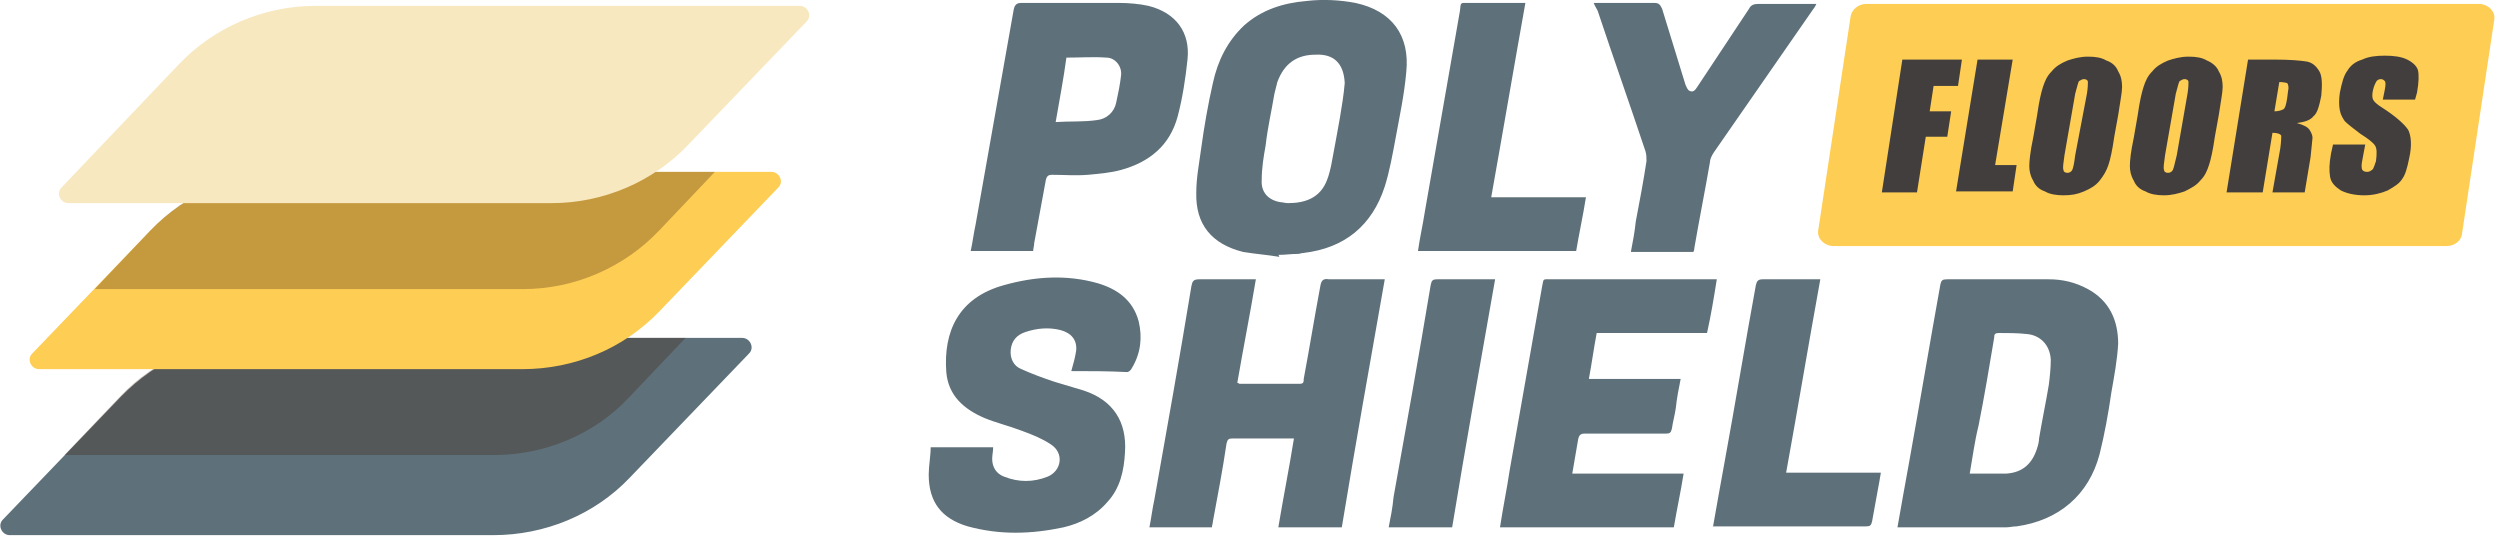
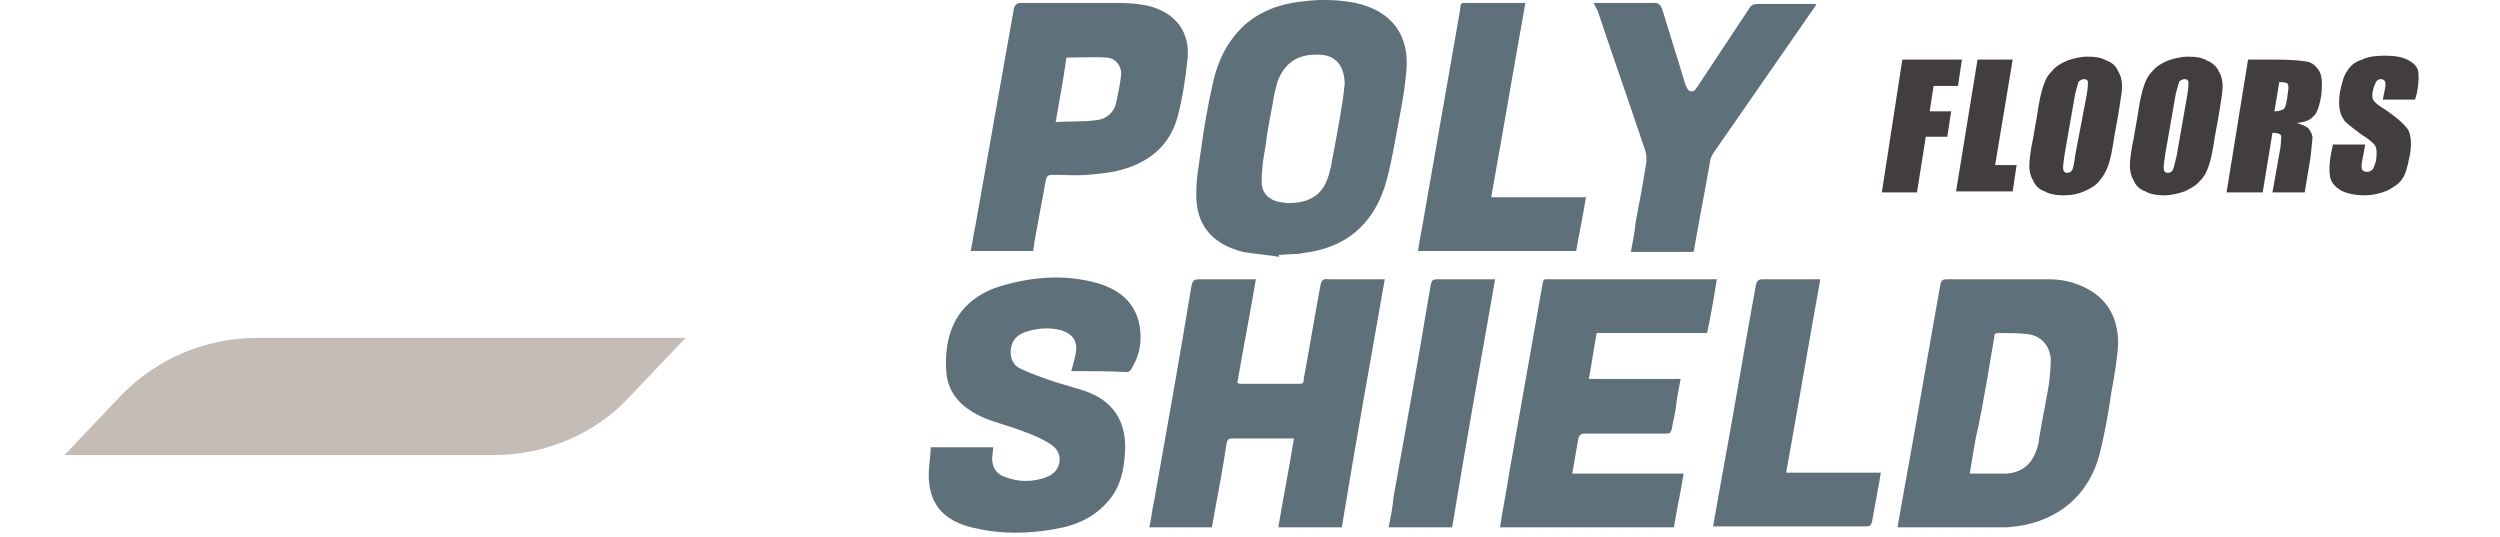
<svg xmlns="http://www.w3.org/2000/svg" version="1.1" id="Layer_1" x="0" y="0" viewBox="0 0 256 55" style="enable-background:new 0 0 256 55" xml:space="preserve">
  <style>.st0{fill:#5e707a}.st1{opacity:.3;fill:#42210b;enable-background:new}.st2{fill:#fdcd54}</style>
-   <path class="st0" d="M50.5 54.8H1c-.8 0-1.3-1-.7-1.6l12.1-12.6c3.7-3.8 8.7-6 14-6H76c.8 0 1.3 1 .7 1.6L64.5 48.9c-3.6 3.8-8.7 5.9-14 5.9z" />
  <path class="st1" d="m64.5 40.6 5.7-6H26.3c-5.3 0-10.4 2.2-14 6l-5.7 6h43.9c5.3 0 10.4-2.1 14-6z" />
-   <path class="st2" d="M53.5 37.8H4c-.8 0-1.3-1-.7-1.6l12.1-12.6c3.7-3.8 8.7-6 14-6H79c.8 0 1.3 1 .7 1.6L67.6 31.8c-3.7 3.9-8.8 6-14.1 6z" />
-   <path class="st1" d="m67.5 23.6 5.7-6H29.4c-5.3 0-10.4 2.2-14 6l-5.7 6h43.9c5.2 0 10.3-2.2 13.9-6z" />
-   <path d="M56.5 20.8H7c-.8 0-1.3-1-.7-1.6l12-12.6c3.6-3.8 8.7-6 14-6h49.6c.8 0 1.3 1 .7 1.6L70.5 14.8c-3.6 3.8-8.7 6-14 6z" style="fill:#f8e8c0" />
  <path class="st0" d="M194.3 54c.4-2.3.8-4.5 1.2-6.7 1.1-6.1 2.1-12.1 3.2-18.2.1-.4.2-.5.7-.5h10.4c1.4 0 2.7.3 4 1 2.2 1.2 3.1 3.2 3.1 5.6-.1 1.7-.4 3.3-.7 5-.3 2.1-.7 4.3-1.2 6.3-1.1 4.2-4.2 6.8-8.5 7.4-.4 0-.7.1-1.1.1h-11.1zm7.4-5.5h3.7c1.7-.1 2.7-1 3.2-2.6.1-.3.2-.7.2-1 .3-1.8.7-3.7 1-5.5.1-.8.2-1.7.2-2.6-.1-1.5-1.1-2.5-2.5-2.6-.9-.1-1.9-.1-2.8-.1-.4 0-.5.1-.5.5-.5 3-1 6-1.6 9-.4 1.6-.6 3.2-.9 4.9zM137.4 54h-6.5c.5-3 1.1-6 1.6-9.1h-6.3c-.4 0-.5.1-.6.5-.4 2.7-.9 5.3-1.4 8 0 .2-.1.4-.1.6h-6.4c.2-1 .3-1.9.5-2.8 1.3-7.3 2.6-14.6 3.8-21.9.1-.5.2-.7.8-.7h5.8c-.6 3.6-1.3 7.1-1.9 10.6.1 0 .2.1.2.1h6.2c.4 0 .4-.2.4-.5.6-3.2 1.1-6.3 1.7-9.5.1-.6.3-.8.9-.7h5.7c-1.5 8.5-3 16.9-4.4 25.4zM131 26.3c-1.2-.2-2.5-.3-3.7-.5-3.2-.8-4.9-2.8-4.8-6.1 0-1.5.3-3 .5-4.5.3-2.2.7-4.5 1.2-6.7.5-2.3 1.5-4.3 3.2-5.9 1.8-1.6 4-2.3 6.4-2.5 1.7-.2 3.4-.1 5 .2 3.7.8 5.6 3.3 5.2 7.1-.2 2.3-.7 4.6-1.1 6.8-.3 1.6-.6 3.3-1.1 4.9-1.3 4-4.1 6.3-8.3 6.8-.2 0-.4.1-.6.1-.7 0-1.3.1-2 .1.1.1.1.2.1.2zm3.7-20.7c-1.9 0-3.2.9-3.9 2.8l-.3 1.2c-.3 1.8-.7 3.5-.9 5.3-.2 1.1-.4 2.3-.4 3.5-.1 1.3.7 2.1 1.9 2.3.2 0 .5.1.8.1 1.7 0 3.3-.5 4-2.4.2-.5.3-1 .4-1.4.3-1.6.6-3.2.9-4.9.2-1.2.4-2.4.5-3.6-.1-2-1.1-3-3-2.9zm-25 32.4c.2-.7.4-1.4.5-2.1.1-1.1-.5-1.8-1.6-2.1-1.2-.3-2.4-.2-3.6.2-.9.3-1.4.9-1.5 1.8-.1.9.3 1.7 1.1 2 1.1.5 2.2.9 3.4 1.3l3 .9c3 1 4.4 3.2 4.2 6.3-.1 1.9-.5 3.7-1.8 5.1-1.2 1.4-2.8 2.2-4.5 2.6-3.3.7-6.5.8-9.8-.1-2.7-.8-4-2.5-4-5.3 0-.9.2-1.9.2-2.8h6.4c0 .4-.1.8-.1 1.2 0 .8.4 1.5 1.2 1.8 1.5.6 3 .6 4.5 0 1.4-.6 1.7-2.4.3-3.3-.9-.6-1.9-1-3-1.4-1.3-.5-2.6-.8-3.8-1.3-2.1-.9-3.7-2.3-3.9-4.7-.3-4.1 1.2-7.6 5.9-8.9 3.2-.9 6.4-1.1 9.6-.2 2 .6 3.6 1.7 4.2 3.9.4 1.7.2 3.3-.7 4.8-.1.2-.3.4-.5.4-1.9-.1-3.8-.1-5.7-.1zm43.9 16c.3-2 .7-3.9 1-5.9 1.1-6.2 2.2-12.5 3.3-18.7.2-.9 0-.8.9-.8h17c-.3 1.9-.6 3.7-1 5.5h-11.3c-.3 1.6-.5 3.1-.8 4.7h9.4c-.2 1-.4 2-.5 3-.1.7-.3 1.4-.4 2.1-.1.4-.2.5-.6.5h-8.3c-.4 0-.6.1-.7.6-.2 1.2-.4 2.3-.6 3.5h11.4c-.3 1.9-.7 3.7-1 5.5h-17.8zm-47.8-28.3h-6.4c.2-.9.3-1.8.5-2.7 1.3-7.3 2.6-14.7 3.9-22 .1-.5.3-.7.8-.7h10c1 0 2.1.1 3 .3 2.8.7 4.3 2.7 4 5.5-.2 1.9-.5 3.9-1 5.8-.8 3-2.9 4.7-5.8 5.5-1.1.3-2.3.4-3.4.5-1.2.1-2.5 0-3.7 0-.3 0-.5.1-.6.5-.4 2.2-.8 4.3-1.2 6.5 0 .3-.1.5-.1.8zm2.3-13.2c1.4-.1 2.8 0 4.2-.2 1-.1 1.8-.8 2-1.8.2-.9.4-1.9.5-2.8.1-.9-.6-1.8-1.5-1.8-1.3-.1-2.7 0-4.1 0-.3 2.2-.7 4.3-1.1 6.6zM163.2.3h6.2c.5 0 .6.2.8.6l2.4 7.8c.1.2.2.5.4.6.4.2.6-.1.8-.4 1.8-2.7 3.5-5.3 5.3-8 .2-.4.5-.5 1-.5h5.9c-.1.2-.2.4-.3.5l-10.2 14.7c-.2.3-.4.7-.4 1-.5 2.9-1.1 5.9-1.6 8.8 0 .1 0 .2-.1.4H167c.2-1 .4-2.1.5-3.1.4-2.1.8-4.2 1.1-6.2 0-.3 0-.7-.1-1-1.6-4.8-3.3-9.6-4.9-14.4-.2-.4-.3-.5-.4-.8zM175.4 54c.4-2.3.8-4.5 1.2-6.7 1.1-6 2.1-12.1 3.2-18.1.1-.4.2-.6.7-.6h5.9c-1.2 6.6-2.3 13.2-3.5 19.8h9.7c-.1.6-.2 1.2-.3 1.7l-.6 3.3c-.1.4-.2.5-.6.5h-15.7zM156.2.3c-1.2 6.7-2.3 13.2-3.5 19.9h9.7c-.3 1.9-.7 3.7-1 5.5h-16.2c.2-1.4.5-2.7.7-4 1.2-6.9 2.4-13.7 3.6-20.6.1-.9 0-.8.9-.8h5.8zm-3.1 28.3c-1.5 8.5-3 16.9-4.4 25.4h-6.5c.2-1 .4-2 .5-3.1 1.3-7.2 2.6-14.5 3.8-21.7.1-.5.2-.6.7-.6h5.9z" />
-   <path class="st2" d="M250.5 25.2h-62.7c-1 0-1.8-.8-1.6-1.7l3.3-21.8c.1-.7.8-1.3 1.6-1.3h62.7c1 0 1.8.8 1.6 1.7L252.1 24c-.1.7-.8 1.2-1.6 1.2z" />
  <path d="M194.8 6.1h6.1l-.4 2.7H198l-.4 2.6h2.2l-.4 2.6h-2.2l-.9 5.7h-3.6l2.1-13.6zm11.3 0-1.8 10.8h2.2l-.4 2.7h-5.8l2.2-13.5h3.6zm10.4 7.9c-.2 1.4-.4 2.3-.6 2.9-.2.6-.5 1.1-.9 1.6s-.9.8-1.6 1.1-1.3.4-2.1.4c-.7 0-1.4-.1-1.9-.4-.6-.2-1-.6-1.2-1.1-.3-.5-.4-1-.4-1.5s.1-1.5.4-2.9l.4-2.3c.2-1.4.4-2.3.6-2.9s.4-1.1.9-1.6c.4-.5.9-.8 1.6-1.1.6-.2 1.3-.4 2.1-.4s1.4.1 1.9.4c.6.2 1 .6 1.2 1.1.3.5.4 1 .4 1.6 0 .6-.2 1.5-.4 2.9l-.4 2.2zm-2.8-4.4c.1-.6.1-1 .1-1.2 0-.2-.2-.3-.4-.3s-.3.1-.5.2c-.1.1-.2.6-.4 1.3l-1.1 6.3c-.1.8-.2 1.3-.1 1.5 0 .2.2.3.4.3s.4-.1.5-.3c.1-.2.2-.7.3-1.5l1.2-6.3zm13.1 4.4c-.2 1.4-.4 2.3-.6 2.9-.2.6-.4 1.1-.9 1.6-.4.5-1 .8-1.6 1.1-.6.2-1.3.4-2.1.4-.7 0-1.4-.1-1.9-.4-.6-.2-1-.6-1.2-1.1-.3-.5-.4-1-.4-1.5 0-.6.1-1.5.4-2.9l.4-2.3c.2-1.4.4-2.3.6-2.9s.4-1.1.9-1.6c.4-.5.9-.8 1.6-1.1.6-.2 1.3-.4 2.1-.4s1.4.1 1.9.4c.5.2 1 .6 1.2 1.1.3.5.4 1 .4 1.6 0 .6-.2 1.5-.4 2.9l-.4 2.2zM224 9.6c.1-.6.1-1 .1-1.2 0-.2-.2-.3-.4-.3s-.3.1-.5.2c-.1.1-.2.6-.4 1.3l-1.1 6.3c-.1.8-.2 1.3-.1 1.5 0 .2.2.3.4.3s.4-.1.5-.3c.1-.2.2-.7.4-1.5l1.1-6.3zm6.2-3.5h2.6c1.7 0 2.8.1 3.4.2s1 .5 1.3 1c.3.5.3 1.4.2 2.5-.2 1-.4 1.8-.8 2.1-.3.4-.9.6-1.7.7.7.2 1.1.4 1.3.7.2.3.3.6.3.8 0 .2-.1.9-.2 2l-.6 3.6h-3.3l.8-4.5c.1-.7.1-1.2.1-1.3-.1-.2-.4-.3-.9-.3l-1 6.1H228l2.2-13.6zm3.2 2.3-.5 3c.4 0 .7-.1.9-.2.2-.1.3-.5.4-1.1l.1-.8c.1-.4 0-.7-.1-.8-.1 0-.3-.1-.8-.1zm13.9 1.8H244l.2-1c.1-.5.1-.8 0-.9-.1-.1-.2-.2-.4-.2s-.4.1-.5.3-.2.4-.3.8c-.1.4-.1.8 0 1 .1.2.4.5.9.8 1.4.9 2.3 1.7 2.7 2.3.3.6.4 1.6.1 2.9-.2 1-.4 1.7-.7 2.1-.3.5-.8.8-1.5 1.2-.7.3-1.5.5-2.4.5-1 0-1.8-.2-2.4-.5-.6-.4-1-.8-1.1-1.4-.1-.6-.1-1.3.1-2.4l.2-.9h3.3l-.3 1.6c-.1.5-.1.8 0 1 .1.1.2.2.5.2.2 0 .4-.1.6-.3.1-.2.2-.5.3-.8.1-.8.1-1.3-.1-1.6s-.7-.7-1.5-1.2c-.8-.6-1.3-1-1.6-1.3-.2-.3-.4-.6-.5-1.1-.1-.5-.1-1.1 0-1.8.2-1 .4-1.8.8-2.3.3-.5.8-.9 1.5-1.1.6-.3 1.4-.4 2.3-.4.9 0 1.7.1 2.3.4.6.3 1 .7 1.1 1.1.1.4.1 1.2-.1 2.3l-.2.7z" style="fill:#423e3e" />
</svg>